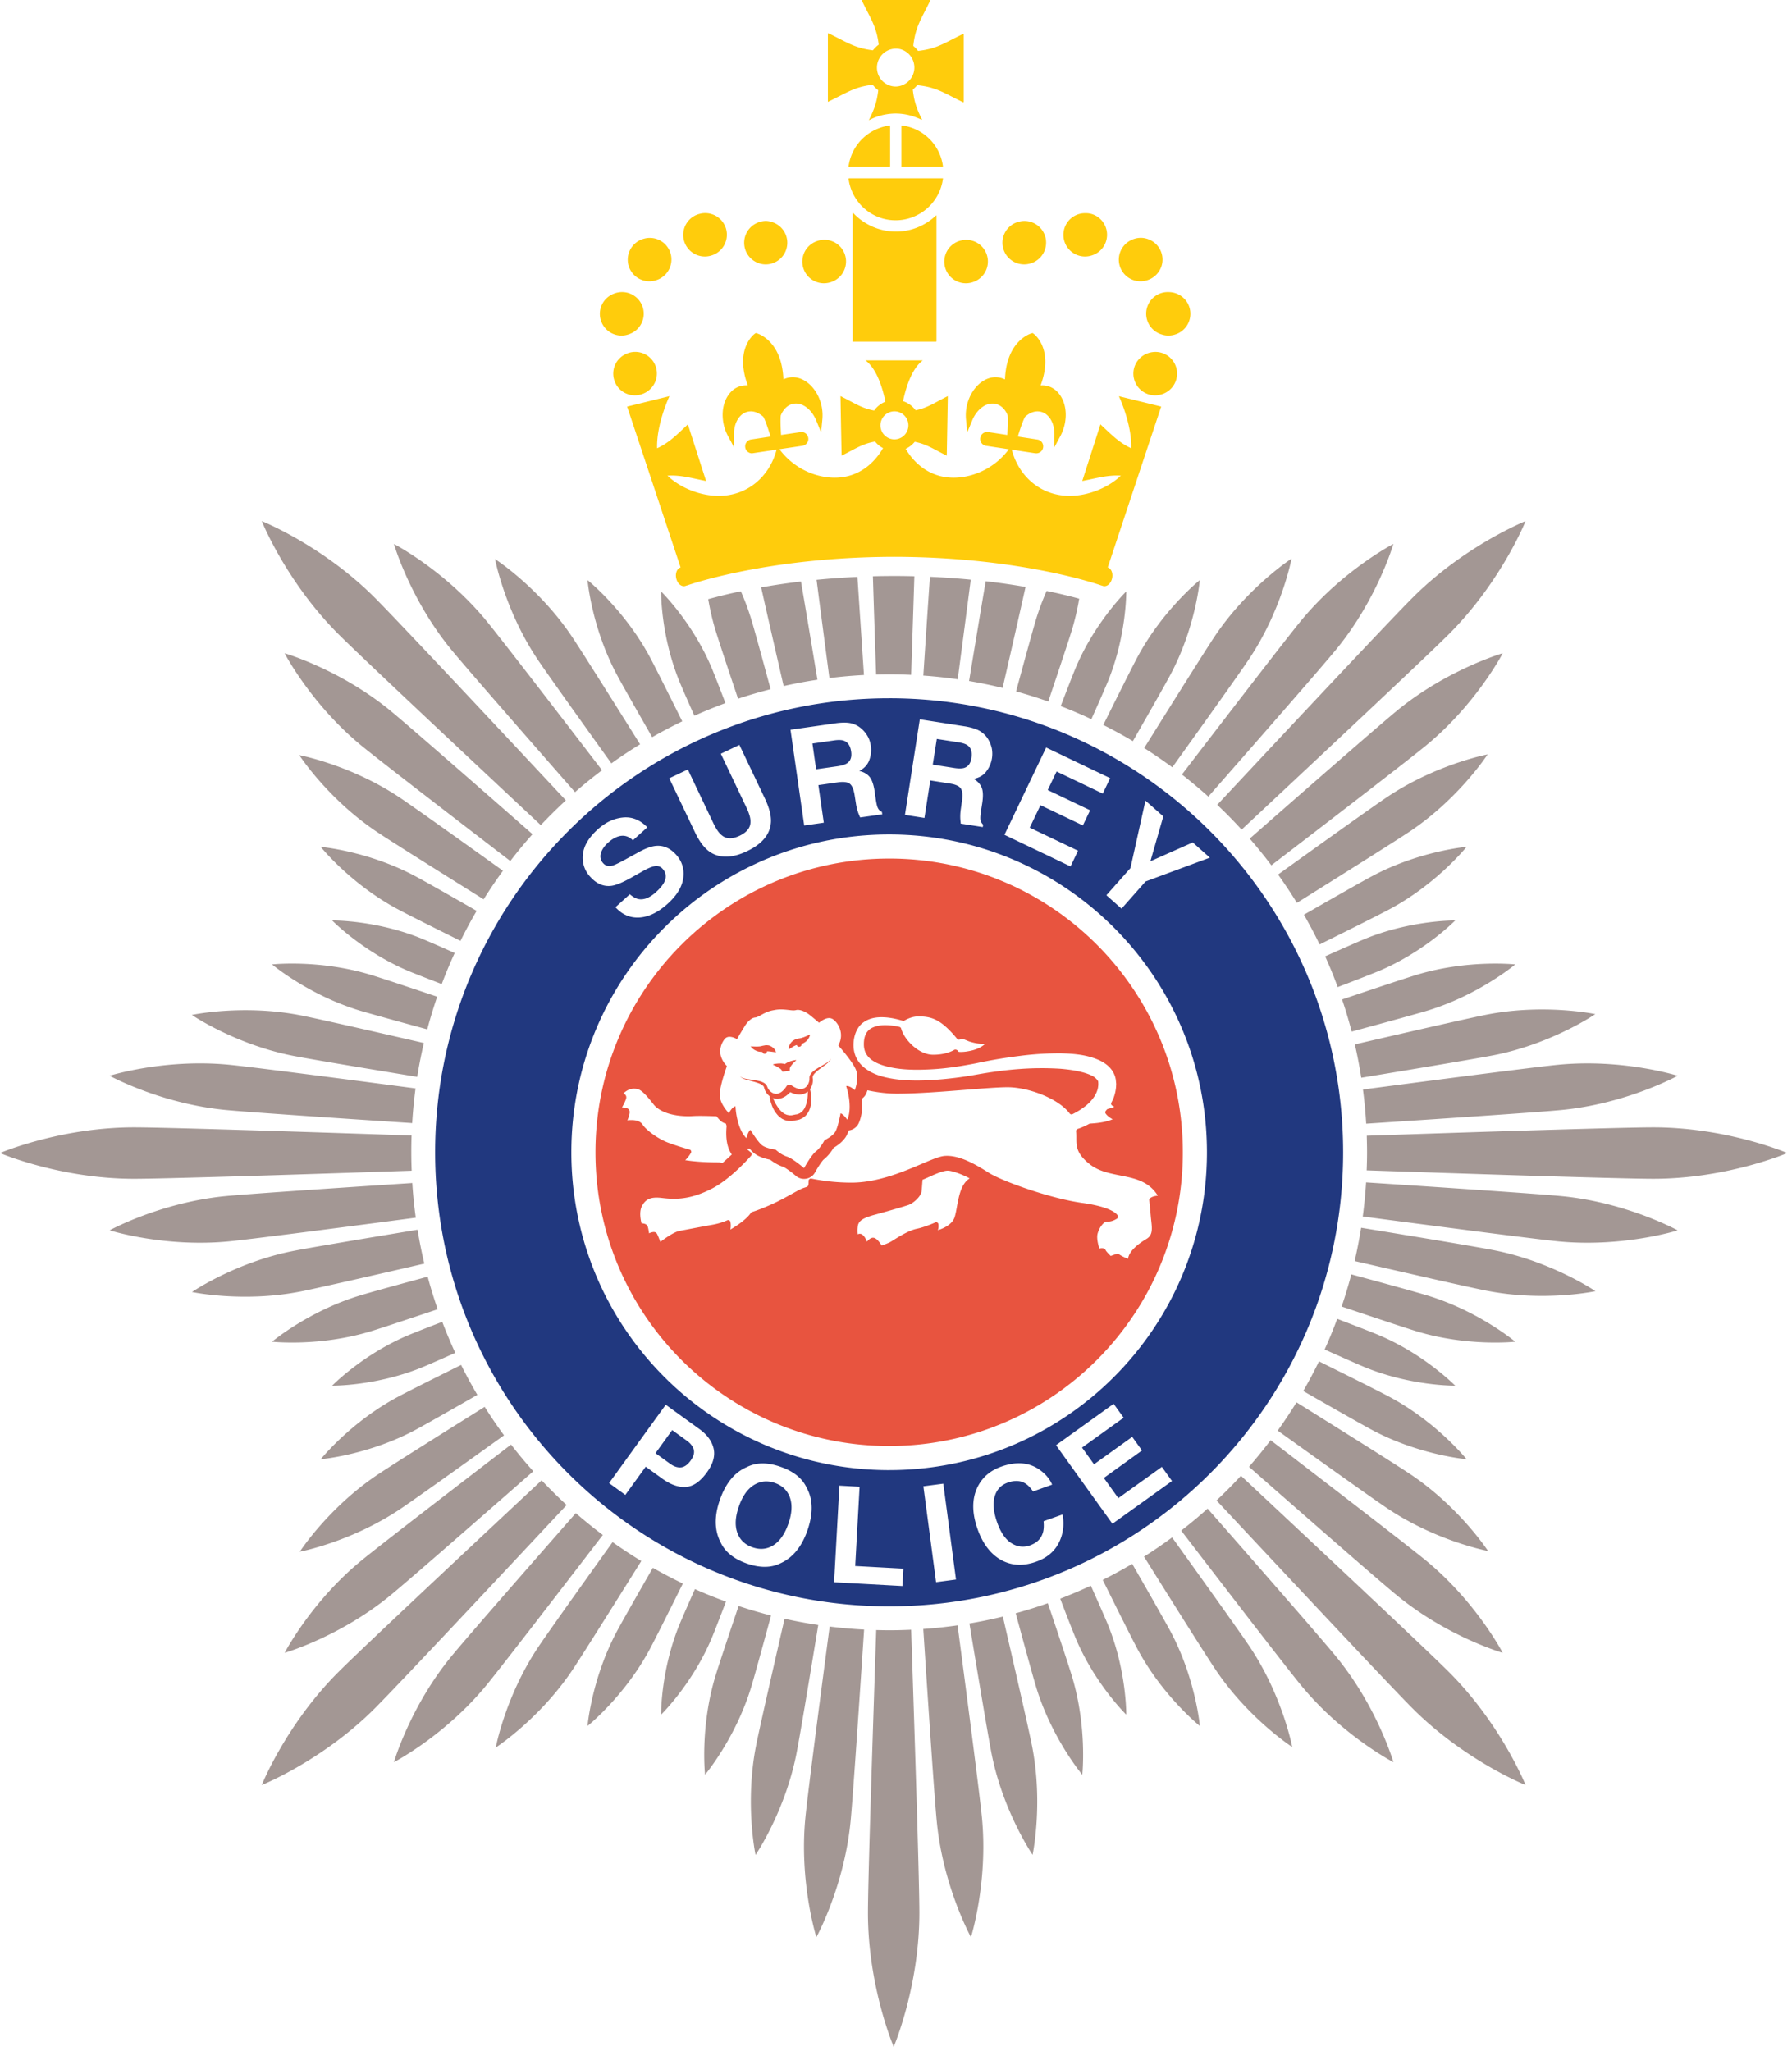
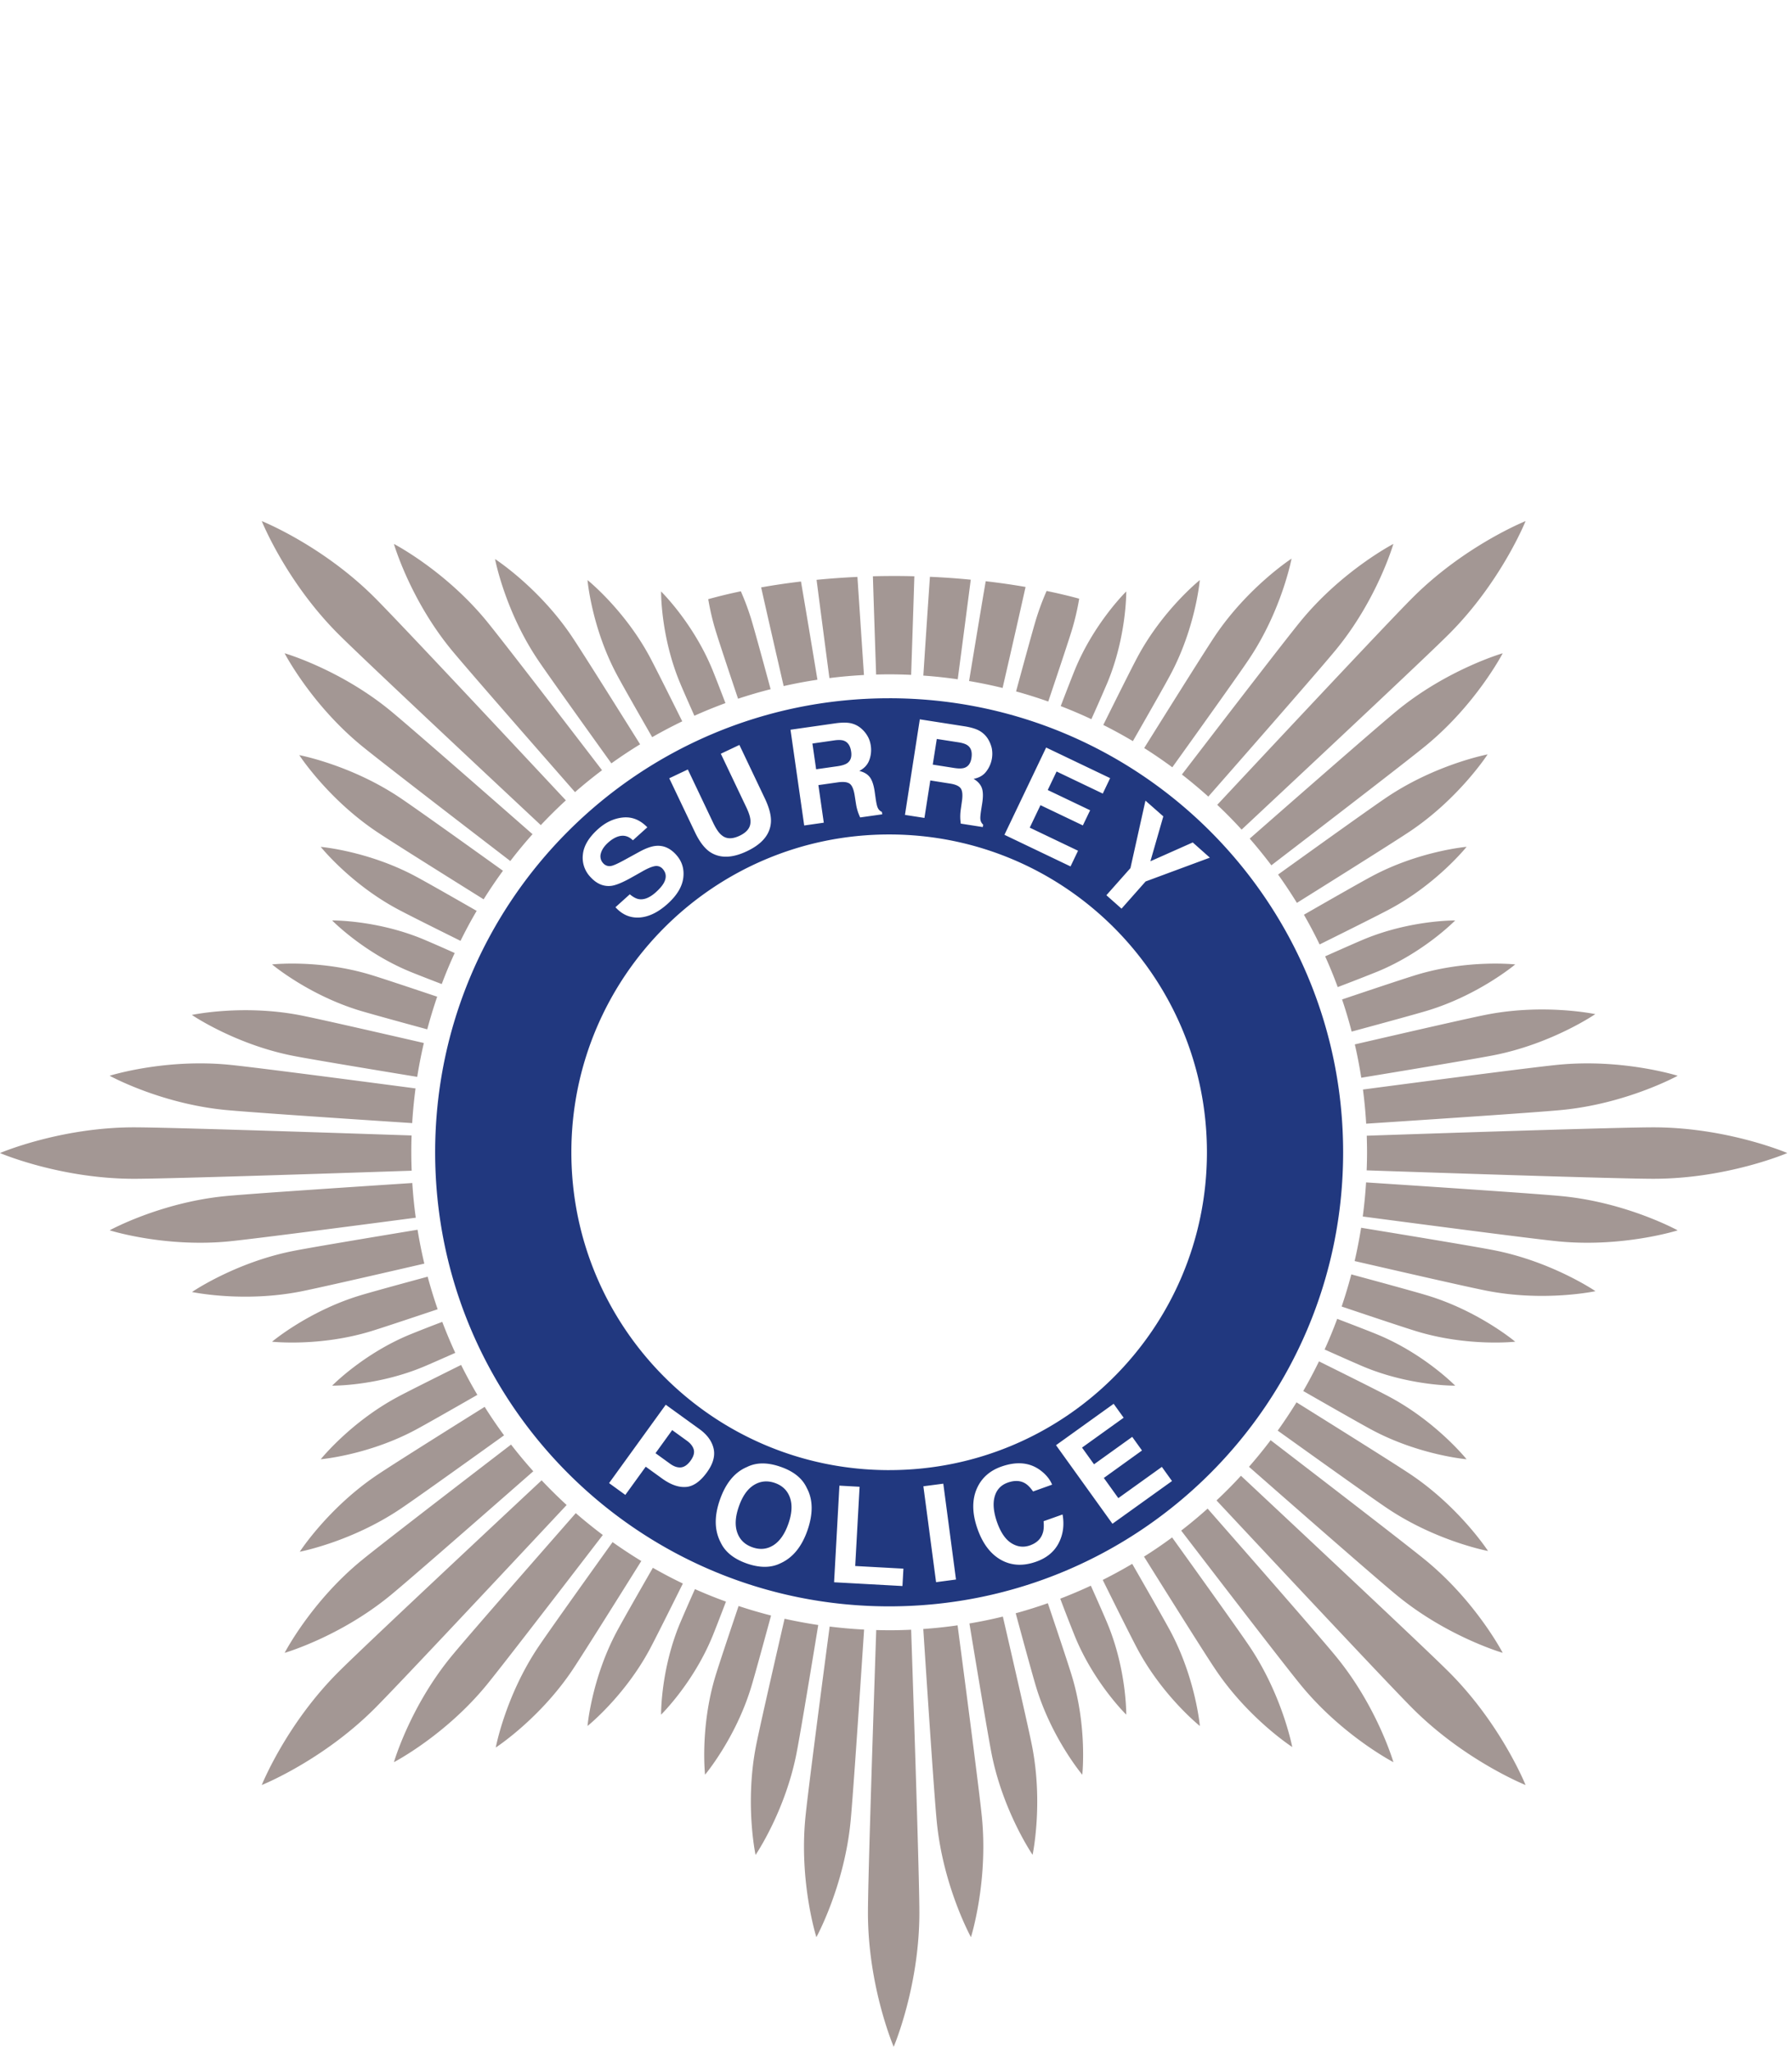
<svg xmlns="http://www.w3.org/2000/svg" width="291" height="333" viewBox="0 0 145.5 166.5">
  <path d="M33.426 95.043a37.972 37.972 0 0 1-.008-2.86c-10.887-.367-20.29-.66-22.535-.66C4.875 91.523 0 93.61 0 93.61s4.875 2.09 10.883 2.09c2.25 0 11.652-.289 22.543-.656m16.312 30.152c-3.035 4.239-5.336 7.477-6.027 8.508-2.68 3.996-3.457 8.168-3.457 8.168s3.558-2.312 6.234-6.309c.692-1.035 2.813-4.406 5.582-8.832a38.703 38.703 0 0 1-2.332-1.535M33.468 91.18c.055-.95.15-1.887.27-2.817-7.468-.984-13.465-1.758-15.11-1.918-5.273-.52-9.726.89-9.726.89s4.094 2.255 9.368 2.774c1.644.16 7.675.578 15.199 1.07m10.508 29c-8.004 7.481-14.91 13.97-16.504 15.567-4.25 4.246-6.22 9.172-6.22 9.172s4.923-1.969 9.173-6.219c1.597-1.597 8.094-8.508 15.582-16.515a40.952 40.952 0 0 1-2.031-2.004m-9.524-17.594a39.801 39.801 0 0 1-.55-2.75c-5.051.836-8.891 1.484-10.094 1.723-4.72.933-8.22 3.332-8.22 3.332s4.153.886 8.872-.051c1.203-.239 5.004-1.102 9.992-2.254m12.297 20.258c-5.023 5.726-9.047 10.343-10.105 11.633-3.36 4.093-4.66 8.585-4.66 8.585s4.148-2.156 7.511-6.25c1.055-1.289 4.805-6.144 9.45-12.195a39.933 39.933 0 0 1-2.196-1.773M33.875 87.426c.148-.926.328-1.844.54-2.75-4.978-1.145-8.767-2.004-9.97-2.239-4.718-.93-8.867-.039-8.867-.039s3.504 2.391 8.223 3.32c1.203.235 5.035.88 10.074 1.708m-15.246 13.351c1.648-.164 7.648-.933 15.129-1.918a37.147 37.147 0 0 1-.281-2.816c-7.528.492-13.563.906-15.207 1.066-5.274.524-9.368 2.774-9.368 2.774s4.453 1.414 9.727.894m41.297-44.05c.87-.29 1.75-.547 2.644-.774-.765-2.832-1.336-4.894-1.574-5.684a20.732 20.732 0 0 0-.844-2.265 41.31 41.31 0 0 0-2.648.64c.137.801.324 1.649.586 2.508.238.785.906 2.809 1.836 5.575M43.91 66.988a39.532 39.532 0 0 1 2.035-2.011c-7.46-7.981-13.925-14.864-15.52-16.458-4.25-4.25-9.171-6.214-9.171-6.214s1.969 4.922 6.219 9.172c1.59 1.59 8.464 8.054 16.437 15.511m22.461-11.804c-.543-3.282-1.008-6.063-1.336-7.973-1.187.14-2.27.305-3.234.476.422 1.887 1.062 4.692 1.828 8.012a37.3 37.3 0 0 1 2.742-.515m3.777-.383-.53-7.965a65.46 65.46 0 0 0-3.317.238c.3 2.32.656 5.04 1.043 7.977.922-.117 1.86-.2 2.804-.25m-23.46 9.508c.71-.618 1.44-1.211 2.195-1.778-4.613-6.02-8.336-10.84-9.387-12.125-3.363-4.094-7.512-6.246-7.512-6.246s1.301 4.488 4.66 8.586c1.055 1.281 5.051 5.867 10.043 11.563m2.954-2.336a38.874 38.874 0 0 1 2.332-1.547c-2.743-4.38-4.844-7.711-5.532-8.739-2.68-3.996-6.246-6.3-6.246-6.3s.79 4.172 3.465 8.164c.692 1.027 2.969 4.226 5.98 8.422m3.313-2.125c.797-.457 1.61-.883 2.442-1.286-1.29-2.597-2.243-4.488-2.625-5.207-2.06-3.851-5.067-6.261-5.067-6.261s.328 3.84 2.387 7.691c.383.719 1.426 2.555 2.863 5.063m3.426-1.739a38.323 38.323 0 0 1 2.523-1.027c-.511-1.336-.89-2.305-1.082-2.77-1.566-3.777-4.144-6.293-4.144-6.293s-.043 3.602 1.52 7.38c.19.464.605 1.41 1.183 2.71m28.7 72.047c-.856.301-1.727.574-2.61.817.808 2.984 1.41 5.164 1.656 5.98 1.266 4.18 3.75 7.129 3.75 7.129s.422-3.832-.844-8.012c-.246-.816-.96-2.972-1.953-5.914m6.852-3.195a39.37 39.37 0 0 1-2.395 1.305c1.387 2.8 2.414 4.843 2.817 5.601 2.058 3.852 5.07 6.258 5.07 6.258s-.336-3.84-2.39-7.691c-.407-.758-1.54-2.754-3.102-5.473m-3.36 1.773c-.816.38-1.644.73-2.484 1.055a139.215 139.215 0 0 0 1.215 3.117c1.562 3.778 4.144 6.297 4.144 6.297s.043-3.605-1.52-7.379c-.21-.512-.687-1.597-1.355-3.09m6.598-3.918c-.738.547-1.5 1.067-2.281 1.559 2.87 4.59 5.086 8.102 5.797 9.156 2.675 3.996 6.238 6.301 6.238 6.301s-.785-4.168-3.465-8.164c-.71-1.059-3.125-4.445-6.289-8.852m15.75-28.824a40.284 40.284 0 0 1-.27 2.77c7.809 1.03 14.145 1.847 15.844 2.015 5.27.52 9.727-.89 9.727-.89s-4.098-2.254-9.367-2.774c-1.7-.168-8.075-.605-15.934-1.12m-.402 3.683c-.149.91-.32 1.812-.528 2.703 5.328 1.226 9.426 2.156 10.688 2.402 4.719.934 8.867.043 8.867.043s-3.504-2.39-8.223-3.32c-1.261-.25-5.406-.945-10.804-1.828m-12.465 22.8a37.61 37.61 0 0 1-2.145 1.786c4.766 6.215 8.645 11.238 9.723 12.55 3.36 4.098 7.508 6.25 7.508 6.25s-1.305-4.492-4.664-8.585c-1.078-1.317-5.25-6.106-10.422-12m-20.301 9.476a38.65 38.65 0 0 1-2.785.297c.504 7.73.93 13.977 1.097 15.652.516 5.27 2.774 9.367 2.774 9.367s1.406-4.457.89-9.726c-.164-1.68-.964-7.899-1.976-15.59m-15.145-.797a38.716 38.716 0 0 1-2.636-.773c-.953 2.824-1.637 4.89-1.88 5.687-1.265 4.18-.843 8.008-.843 8.008s2.48-2.945 3.75-7.125c.242-.797.824-2.91 1.61-5.797m-3.66-1.129a37.264 37.264 0 0 1-2.52-1.015 152.494 152.494 0 0 0-1.23 2.812c-1.563 3.774-1.52 7.38-1.52 7.38s2.578-2.517 4.144-6.294c.2-.48.59-1.488 1.125-2.883m4.758 1.39c-1.183 5.142-2.074 9.079-2.316 10.306-.926 4.718-.04 8.87-.04 8.87s2.391-3.503 3.32-8.222c.243-1.23.915-5.223 1.77-10.445a39.668 39.668 0 0 1-2.734-.508m17.723-.176c-.895.219-1.801.406-2.715.559.871 5.281 1.555 9.32 1.797 10.562.933 4.719 3.332 8.219 3.332 8.219s.883-4.152-.051-8.871c-.246-1.242-1.156-5.246-2.363-10.469m-28.418-3.96c-1.465 2.554-2.528 4.425-2.918 5.155-2.059 3.852-2.387 7.688-2.387 7.688s3.008-2.406 5.067-6.258c.39-.73 1.359-2.66 2.675-5.308a37.92 37.92 0 0 1-2.437-1.278m19.187 5.07c-.351 0-.699-.007-1.05-.015-.372 11.062-.672 20.676-.672 22.953 0 6.008 2.09 10.879 2.09 10.879s2.085-4.871 2.085-10.879c0-2.281-.296-11.906-.668-22.98-.593.027-1.187.043-1.785.043m-4.832-.301c-1.011 7.644-1.804 13.82-1.968 15.492-.52 5.27.89 9.726.89 9.726s2.254-4.093 2.774-9.367c.164-1.672.593-7.894 1.101-15.605a38.748 38.748 0 0 1-2.797-.246m33.395-12.242c-.637.695-1.301 1.363-1.985 2.003 7.633 8.165 14.301 15.266 15.922 16.887 4.25 4.25 9.172 6.219 9.172 6.219s-1.969-4.922-6.219-9.172c-1.62-1.621-8.726-8.3-16.89-15.937m15.144-14.633c-.832-.254-3.097-.88-6.183-1.715a41.09 41.09 0 0 1-.785 2.61c3.027 1.019 5.253 1.757 6.086 2.011 4.18 1.27 8.007.844 8.007.844s-2.945-2.48-7.125-3.75m18.336-9.477c6.008.004 10.883-2.09 10.883-2.09s-4.875-2.086-10.883-2.086c-2.297 0-12.07.301-23.265.68.011.445.023.895.023 1.344 0 .492-.012.98-.031 1.469 11.2.378 20.972.683 23.273.683m-12.226 38.488s-2.153-4.148-6.25-7.511c-1.317-1.078-6.36-4.973-12.594-9.754a38.889 38.889 0 0 1-1.758 2.16c5.902 5.18 10.7 9.363 12.016 10.441 4.094 3.364 8.586 4.664 8.586 4.664m-20.543-66.105a40.557 40.557 0 0 1 1.758 2.168c6.207-4.758 11.222-8.629 12.535-9.707 4.097-3.36 6.25-7.508 6.25-7.508s-4.489 1.3-8.586 4.66c-1.309 1.078-6.082 5.235-11.957 10.387m-.657-.73c8.145-7.614 15.22-14.258 16.836-15.875 4.25-4.25 6.22-9.172 6.22-9.172s-4.923 1.968-9.173 6.218c-1.617 1.614-8.258 8.68-15.863 16.817a37.005 37.005 0 0 1 1.98 2.012m9.192 17.437c.207.89.379 1.797.523 2.707 5.387-.887 9.528-1.586 10.782-1.832 4.718-.934 8.218-3.332 8.218-3.332s-4.148-.883-8.863.05c-1.258.247-5.344 1.177-10.66 2.407m16.484 1.656c-1.695.168-8.023.98-15.824 2.008.121.914.207 1.84.262 2.774 7.86-.516 14.226-.95 15.926-1.118 5.273-.52 9.367-2.773 9.367-2.773s-4.457-1.41-9.73-.89m-28.38-21.774c5.145-5.863 9.29-10.617 10.364-11.926 3.363-4.094 4.66-8.586 4.66-8.586s-4.145 2.152-7.508 6.246c-1.074 1.309-4.922 6.297-9.66 12.473a41.015 41.015 0 0 1 2.144 1.793m24.918 13.625s-3.828-.422-8.007.844c-.829.253-3.04.984-6.051 2 .289.855.55 1.726.777 2.609 3.074-.832 5.324-1.453 6.156-1.703 4.18-1.27 7.125-3.75 7.125-3.75m-15.433-.656c.37.816.71 1.648 1.02 2.496a172.78 172.78 0 0 0 3.245-1.266c3.778-1.562 6.293-4.144 6.293-4.144s-3.605-.043-7.379 1.519c-.52.215-1.636.707-3.18 1.395m13.192-16.395s-4.172.79-8.164 3.465c-1.059.71-4.445 3.125-8.848 6.289a39.784 39.784 0 0 1 1.528 2.3c4.601-2.878 8.12-5.097 9.183-5.808 3.993-2.68 6.301-6.246 6.301-6.246m-7.969 12.574c3.856-2.058 6.262-5.07 6.262-5.07s-3.84.332-7.691 2.39c-.762.407-2.778 1.551-5.516 3.122.453.789.879 1.593 1.274 2.414 2.835-1.407 4.91-2.45 5.671-2.856m8.004 52.098s-2.312-3.559-6.308-6.234c-1.067-.715-4.614-2.946-9.242-5.836-.485.78-.993 1.55-1.528 2.296 4.434 3.176 7.848 5.606 8.91 6.317 3.996 2.676 8.168 3.457 8.168 3.457m-8.96-17.566c-.524-.22-1.684-.668-3.286-1.282a38.638 38.638 0 0 1-1.023 2.489c1.562.699 2.695 1.199 3.219 1.418 3.777 1.562 7.382 1.519 7.382 1.519s-2.52-2.582-6.293-4.144m.957 5.05c-.765-.41-2.859-1.46-5.722-2.879a39.309 39.309 0 0 1-1.278 2.407c2.77 1.586 4.805 2.742 5.57 3.152 3.852 2.059 7.692 2.387 7.692 2.387s-2.41-3.008-6.262-5.067M24.34 125.977s4.168-.79 8.16-3.47c1.027-.687 4.23-2.968 8.426-5.98a38.834 38.834 0 0 1-1.574-2.312c-4.372 2.734-7.692 4.832-8.715 5.52-3.992 2.679-6.297 6.242-6.297 6.242m2.629-13.481s3.605.043 7.379-1.52c.453-.187 1.367-.59 2.617-1.144a40.666 40.666 0 0 1-1.055-2.516 115.4 115.4 0 0 0-2.648 1.036c-3.778 1.562-6.293 4.144-6.293 4.144m5.336-38.676c.707.38 2.55 1.305 5.086 2.563.41-.828.843-1.64 1.312-2.434-2.46-1.41-4.258-2.43-4.969-2.808-3.851-2.059-7.691-2.387-7.691-2.387s2.41 3.008 6.262 5.066m.957 5.051c.449.184 1.355.54 2.605 1.02a37.59 37.59 0 0 1 1.051-2.52 117.812 117.812 0 0 0-2.57-1.125c-3.774-1.566-7.38-1.52-7.38-1.52s2.516 2.579 6.294 4.145m.476 37.211c.715-.383 2.532-1.414 5.02-2.84a39.327 39.327 0 0 1-1.32-2.43c-2.56 1.274-4.422 2.207-5.133 2.59-3.852 2.059-6.262 5.067-6.262 5.067s3.84-.328 7.695-2.387m-11.648-7.156s3.832.426 8.012-.844c.77-.234 2.738-.887 5.433-1.79-.3-.87-.57-1.75-.812-2.644-2.739.743-4.735 1.293-5.504 1.528-4.18 1.27-7.13 3.75-7.13 3.75m1.02-55.89s2.153 4.148 6.246 7.507c1.282 1.05 6.082 4.758 12.079 9.36a37.08 37.08 0 0 1 1.804-2.18c-5.687-4.985-10.265-8.977-11.543-10.028-4.097-3.36-8.586-4.66-8.586-4.66m6.11 29.012c.77.23 2.75.781 5.472 1.52.239-.895.508-1.778.805-2.65-2.676-.898-4.629-1.546-5.394-1.776-4.18-1.27-8.012-.844-8.012-.844s2.95 2.48 7.129 3.75m48.543-26.899c.394-2.98.754-5.738 1.058-8.086a61.352 61.352 0 0 0-3.316-.234c-.16 2.336-.344 5.07-.535 8.02.941.066 1.87.168 2.793.3M24.3 61.305s2.308 3.558 6.308 6.234c1.02.684 4.317 2.758 8.66 5.473a38.96 38.96 0 0 1 1.57-2.32c-4.167-2.989-7.35-5.25-8.37-5.934-3.996-2.672-8.168-3.453-8.168-3.453m61.824-3.98c.844.327 1.676.679 2.488 1.062a152.23 152.23 0 0 0 1.313-2.989c1.562-3.777 1.52-7.379 1.52-7.379l-.028.024c-.02.023-.04.043-.059.062-.457.47-2.66 2.836-4.058 6.207-.203.497-.617 1.551-1.176 3.012m5.86 2.844c1.53-2.672 2.644-4.633 3.042-5.383 2.063-3.851 2.391-7.691 2.391-7.691s-3.008 2.41-5.066 6.261c-.399.747-1.407 2.754-2.77 5.5.816.41 1.617.848 2.402 1.313m-6.87-3.215c.972-2.883 1.671-4.996 1.917-5.8a20.48 20.48 0 0 0 .594-2.548 42.262 42.262 0 0 0-2.645-.628 20.93 20.93 0 0 0-.855 2.292c-.242.805-.832 2.942-1.625 5.864.883.242 1.758.52 2.613.82m-41.812 62.492c-.625-.699-1.23-1.422-1.805-2.168-6.023 4.621-10.851 8.348-12.137 9.403-4.097 3.355-6.246 7.507-6.246 7.507s4.485-1.3 8.582-4.664c1.285-1.054 5.89-5.066 11.606-10.078m28.894-64.699c.598 0 1.192.016 1.785.043.094-2.793.184-5.496.262-8.004a54.246 54.246 0 0 0-1.613-.023c-.598 0-1.184.008-1.754.023.078 2.504.168 5.195.262 7.977.351-.008.703-.016 1.058-.016m9.211 1.106c.785-3.403 1.438-6.278 1.864-8.2a57.242 57.242 0 0 0-3.235-.465c-.332 1.934-.8 4.766-1.351 8.102.921.156 1.828.344 2.722.563m13.781 6.44c3.133-4.366 5.52-7.722 6.223-8.776 2.676-3.993 3.457-8.164 3.457-8.164s-3.558 2.312-6.234 6.304c-.703 1.055-2.89 4.528-5.73 9.074a39.939 39.939 0 0 1 2.284 1.563" fill="#a39794" />
  <path d="m93.016 71.562-1.954 2.207-1.23-1.09 1.953-2.202L93.004 65l1.45 1.277-1.048 3.645 3.438-1.528 1.39 1.235zm-20.82 47.79c-14.255 0-25.805-11.551-25.805-25.801 0-14.254 11.55-25.805 25.804-25.805 14.25 0 25.801 11.55 25.801 25.805 0 14.25-11.55 25.8-25.8 25.8m18.128 4.356-4.582-6.379 4.68-3.36.812 1.13-3.379 2.425.973 1.356 3.102-2.227.793 1.106-3.098 2.23 1.176 1.637 3.535-2.535.824 1.148zm-4.367 1.574c-.363.7-.973 1.203-1.824 1.504-1.055.375-2 .328-2.848-.14-.848-.473-1.484-1.305-1.91-2.5-.457-1.29-.469-2.407-.035-3.352.379-.82 1.031-1.395 1.95-1.723 1.233-.437 2.276-.351 3.136.262.48.348.812.746 1 1.2l-1.547.554c-.223-.324-.445-.547-.664-.672-.387-.223-.856-.238-1.395-.047-.554.2-.906.578-1.062 1.145-.156.566-.086 1.265.207 2.097.297.828.687 1.39 1.172 1.684.48.297.98.351 1.496.168.531-.192.87-.512 1.023-.969.09-.242.114-.574.078-.992l1.54-.547c.152.852.046 1.629-.317 2.328m-9.953 3.168-1.031-7.785 1.617-.211 1.031 7.781zm-2.73.313-5.551-.305.433-7.844 1.637.09-.355 6.434 3.914.214zm-7.715-4.516c-.465 1.332-1.192 2.219-2.188 2.668-.762.379-1.672.387-2.73.02-1.063-.372-1.77-.946-2.13-1.715-.507-.973-.527-2.121-.062-3.453.473-1.36 1.207-2.247 2.196-2.665.761-.382 1.671-.39 2.73-.019 1.063.367 1.773.941 2.129 1.715.512.941.527 2.09.055 3.449m-8.16-4.715c-.544.75-1.114 1.149-1.711 1.188-.598.043-1.243-.188-1.934-.688l-1.324-.957-1.657 2.29-1.32-.958 4.602-6.363 2.734 1.976c.629.454 1.012.98 1.152 1.582.137.598-.043 1.243-.543 1.93M47.328 69.36c.074-.695.48-1.375 1.227-2.047.625-.562 1.304-.875 2.035-.945.734-.07 1.39.2 1.969.797l-1.172 1.055c-.336-.332-.719-.442-1.145-.325-.281.079-.57.247-.86.508-.323.29-.519.586-.597.883a.814.814 0 0 0 .188.793.678.678 0 0 0 .703.211c.183-.043.515-.195.996-.457l1.242-.68c.543-.297 1.008-.46 1.39-.484.594-.04 1.126.203 1.594.723.48.53.672 1.16.579 1.886-.094.719-.52 1.422-1.27 2.098-.77.695-1.531 1.062-2.285 1.113-.75.047-1.402-.23-1.95-.836l1.165-1.05c.277.234.535.367.761.398.418.059.875-.133 1.364-.574.293-.266.504-.512.633-.739.238-.433.207-.82-.09-1.148a.674.674 0 0 0-.657-.219c-.265.051-.617.203-1.058.461l-.758.426c-.742.422-1.305.656-1.68.707-.64.082-1.214-.16-1.73-.734a2.253 2.253 0 0 1-.594-1.82m8.52-6.891 2.07 4.355c.234.485.46.813.684.985.367.312.851.324 1.453.039.597-.286.89-.668.879-1.149.011-.281-.102-.664-.332-1.148l-2.075-4.36 1.508-.714 2.074 4.359c.356.754.52 1.394.485 1.926-.067.976-.715 1.758-1.942 2.34-1.226.585-2.242.597-3.05.035-.43-.309-.829-.84-1.184-1.594l-2.078-4.36zm12.054-3.758c.532-.067.95-.059 1.254.023.305.082.574.227.805.438.195.172.355.37.484.597.133.223.22.493.262.797a2.36 2.36 0 0 1-.121 1.13c-.137.382-.406.679-.816.89.382.094.664.262.851.504.188.246.32.64.399 1.183l.074.524c.05.355.101.59.148.715.07.195.192.328.363.402l.028.195-1.793.254a4.953 4.953 0 0 1-.164-.398 4.134 4.134 0 0 1-.168-.664l-.113-.72c-.079-.495-.211-.812-.399-.952-.187-.14-.508-.18-.96-.117l-1.587.226.438 3.051-1.59.227-1.113-7.774zm6.782-.313 3.714.579c.528.093.926.222 1.192.39.27.168.484.383.644.652.133.223.23.461.29.715a2.35 2.35 0 0 1-.434 1.883c-.242.328-.59.531-1.04.613.337.2.555.442.665.73.11.29.12.708.035 1.25l-.082.52c-.055.356-.078.598-.07.727a.67.67 0 0 0 .23.492l-.031.195-1.79-.28c-.019-.18-.034-.325-.038-.434-.008-.223.004-.45.035-.68l.102-.723c.07-.492.035-.836-.102-1.027-.137-.191-.434-.324-.887-.39l-1.582-.25-.476 3.042-1.582-.246zm10.257 2.29 5.196 2.484-.598 1.254-3.75-1.793-.719 1.504 3.442 1.644-.59 1.23-3.441-1.644-.872 1.824 3.922 1.875-.61 1.274-5.366-2.567zm-12.746-4c-20.359 0-36.863 16.503-36.863 36.863 0 20.355 16.504 36.86 36.863 36.86 20.36 0 36.86-16.505 36.86-36.86 0-20.36-16.5-36.864-36.86-36.864M55.777 116.97l-1.199-.867-1.355 1.875 1.199.867c.305.218.594.312.871.285.281-.031.539-.215.777-.543.239-.332.328-.629.262-.89-.066-.262-.254-.509-.555-.727m7.141 3.425c-.613-.214-1.184-.156-1.707.168-.524.325-.93.907-1.219 1.739-.293.836-.336 1.543-.129 2.125.207.582.617.976 1.235 1.191.613.215 1.18.16 1.699-.168.515-.328.922-.91 1.215-1.746.289-.828.332-1.535.129-2.117-.204-.578-.61-.977-1.223-1.192m15.363-58.05c.328-.102.528-.367.594-.805.074-.469-.023-.809-.297-1.016-.152-.117-.394-.199-.726-.254l-1.79-.277-.328 2.082 1.746.274c.348.054.614.05.801-.004m-10.27-.14c.348-.052.602-.13.766-.24.285-.19.395-.507.332-.94-.066-.473-.261-.766-.582-.887-.18-.067-.437-.078-.77-.032l-1.792.258.3 2.09zm0 0" fill="#21387f" />
-   <path d="M93.086 100.582c-.664.398-1.414.98-1.496 1.613-.492-.18-.742-.37-.742-.375a.185.185 0 0 0-.176-.027l-.488.172c-.184-.176-.372-.383-.403-.453-.07-.18-.316-.211-.515-.141-.11-.328-.246-.887-.141-1.242.16-.547.52-.953.75-.953.414.039.805-.235.82-.243a.19.19 0 0 0 .067-.222c-.047-.113-.41-.707-2.907-1.055-2.582-.36-6.496-1.762-7.585-2.453-1.114-.71-2.418-1.45-3.57-1.36-.403.028-1.044.298-1.848.641-1.516.645-3.59 1.528-5.727 1.528-1.078 0-2.172-.11-3.25-.329a.197.197 0 0 0-.152.04.193.193 0 0 0-.067.14c0 .45-.035.461-.308.547l-.094.031c-.215.07-.555.258-.98.496-.446.246-.997.551-1.555.805-1.055.477-1.649.652-1.653.652a.198.198 0 0 0-.101.075c-.348.52-1.149 1.05-1.664 1.355.074-.344.004-.617 0-.637a.189.189 0 0 0-.102-.117.17.17 0 0 0-.156.004c-.008 0-.48.235-1.242.367-.606.106-1.469.27-2.098.391l-.527.098c-.457.086-1.2.617-1.559.894-.086-.226-.207-.547-.281-.668-.027-.05-.105-.136-.262-.136a.914.914 0 0 0-.375.109c-.027-.203-.07-.461-.117-.574-.047-.114-.184-.235-.492-.235-.074-.28-.207-.945.027-1.398.32-.606.758-.766 1.602-.672.328.04.648.07 1.011.07.98 0 1.934-.25 3.008-.789 1.293-.644 2.594-1.972 3.25-2.707.035-.039.051-.09.047-.14a.186.186 0 0 0-.07-.13 8.12 8.12 0 0 1-.336-.277 1.1 1.1 0 0 0 .227-.03c.152.179.296.32.425.413.367.274.88.418 1.254.492.254.196.633.446 1.055.575.113.035.598.363 1.027.734.23.2.543.289.852.23.3-.054.562-.242.71-.515.274-.5.61-.973.7-1.043.351-.274.633-.66.809-.953.316-.184.722-.48.976-.867.086-.133.168-.313.25-.54.36-.043.676-.277.82-.609.235-.547.32-1.21.25-1.969.164-.113.293-.273.368-.46.011-.028.043-.106.078-.22.843.184 1.652.274 2.398.274 1.637 0 3.703-.164 5.524-.309 1.445-.113 2.687-.214 3.464-.214 1.622 0 4.086.875 5.036 2.132a.183.183 0 0 0 .23.055l.195-.101c.215-.114.543-.309.903-.594.449-.375.75-.774.894-1.184a1.41 1.41 0 0 0 .09-.394.621.621 0 0 0 .012-.121v-.09l-.008-.14a.17.17 0 0 0-.051-.114 1.122 1.122 0 0 0-.441-.375c-.696-.36-1.79-.508-2.586-.574a24.048 24.048 0 0 0-3.22.015c-1.077.074-2.21.219-3.46.438a31.05 31.05 0 0 1-3.668.457c-.504.031-.922.043-1.316.043-.907 0-1.704-.074-2.434-.235-.477-.105-1.18-.304-1.797-.789-.289-.23-.52-.511-.668-.82a2.416 2.416 0 0 1-.23-1.02c-.004-.593.191-1.382.754-1.816.414-.312.902-.457 1.535-.457.082 0 .164.004.238.008.57.031 1.086.168 1.473.281a.172.172 0 0 0 .144-.02c.262-.152.672-.335 1.137-.335 1.105 0 1.86.273 3.14 1.824.044.05.114.078.18.063.047-.012.086-.032.121-.047.036-.016.07-.036.098-.036.117.043.215.086.309.122.129.054.246.105.382.144.438.129.833.18 1.18.149-.183.199-.586.445-1.172.57-.238.05-.5.098-.8.098h-.094c-.063-.008-.094-.02-.102-.02a.27.27 0 0 0-.11-.129c-.026-.015-.05-.023-.07-.031a.2.2 0 0 0-.163.012c-.313.18-.868.394-1.711.394-1.223 0-2.375-1.281-2.598-2.129a.188.188 0 0 0-.137-.133 5.19 5.19 0 0 0-1.156-.14h-.063c-.546.008-1.011.156-1.273.402-.281.262-.41.66-.398 1.215.015.484.207.867.593 1.172.34.266.828.469 1.453.61.942.214 2.024.269 3.5.183 1.051-.059 2.18-.215 3.559-.485a40.207 40.207 0 0 1 3.523-.597 24.72 24.72 0 0 1 3.372-.215c1.023.031 2.109.098 3.164.586.683.336 1.093.793 1.254 1.379l.035.16.035.36-.008.152c0 .062-.004.12-.012.183-.027.239-.082.48-.164.72-.05.144-.117.288-.21.464a.182.182 0 0 0 .066.238c.058.04.12.074.175.106-.148.062-.32.12-.52.168a.185.185 0 0 0-.097.062l-.074.094a.182.182 0 0 0-.012.222c.145.207.371.36.567.461-.422.188-1.043.309-1.825.352a.18.18 0 0 0-.078.02c-.258.14-.48.238-.625.296-.129.055-.23.086-.308.114a.183.183 0 0 0-.13.191c.02.191.02.371.02.54 0 .683 0 1.276 1.09 2.14.703.558 1.59.734 2.45.906 1.202.238 2.343.465 3.077 1.648-.19.008-.437.051-.628.2a.177.177 0 0 0-.07.16c0 .004.07.703.136 1.437l.027.246c.082.715.106 1.168-.39 1.465M77.699 97.95c-.055.313-.11.606-.184.852-.18.59-.878.918-1.367 1.074.094-.262.043-.488.043-.504a.187.187 0 0 0-.097-.125.191.191 0 0 0-.16 0c-.009.004-.829.375-1.497.512-.629.125-1.453.64-1.894.918l-.192.117c-.226.137-.574.258-.765.324-.149-.242-.403-.593-.653-.629l-.046-.004c-.188 0-.36.157-.493.313-.113-.266-.28-.559-.488-.617a.324.324 0 0 0-.266.031 2.594 2.594 0 0 1 .012-.695c.078-.418.434-.645 1.406-.907.926-.25 2.25-.632 2.668-.773.45-.148 1.055-.711 1.102-1.133.015-.12.043-.5.074-.922.195-.082.379-.16.5-.218.309-.141 1.133-.524 1.547-.524.352 0 1.207.309 1.781.629-.687.426-.867 1.406-1.031 2.281m-26.758-6.996c.102-.242.207-.55.184-.726-.031-.215-.242-.32-.621-.32.129-.235.293-.552.336-.731a.318.318 0 0 0-.055-.285.365.365 0 0 0-.176-.122c.368-.335.657-.386.875-.386.082 0 .157.008.235.02.406.062.93.726 1.351 1.261.473.598 1.528.957 2.82.957.126 0 .25-.004.376-.012.414-.027 1.136-.011 1.91.016.148.187.258.3.285.324a.988.988 0 0 0 .476.27c.016.054.036.109.051.16l.008.031c-.097 1 .043 1.777.422 2.316-.168.157-.48.446-.758.688a1.576 1.576 0 0 0-.304-.047c-1.25 0-2.13-.086-2.72-.18.255-.234.435-.543.466-.593a.18.18 0 0 0 .008-.16.159.159 0 0 0-.121-.106c-.008-.004-.91-.25-1.73-.559-.856-.32-1.805-1.039-2.079-1.464-.16-.247-.465-.372-.91-.372-.117 0-.23.008-.328.02m7.89-6.594a.49.49 0 0 1 .407-.187c.297 0 .597.187.597.187s.442-.746.63-1.05c.183-.301.519-.68.843-.704.328-.023.762-.484 1.531-.597.192-.043.383-.059.563-.059.414 0 .777.078 1.027.078a.84.84 0 0 0 .184-.02.549.549 0 0 1 .16-.023c.3 0 .68.192.918.375.281.215.812.672.812.672s.418-.379.817-.379c.093 0 .187.024.277.074.453.278 1 1.196.465 2.149 0 0 1.18 1.305 1.445 2.004.266.695-.105 1.625-.105 1.625s-.352-.336-.649-.336c-.02 0-.035 0-.05.004 0 0 .57 1.629.093 2.734 0 0-.332-.476-.547-.52 0 0-.21 1.157-.445 1.52-.234.363-.86.66-.86.66s-.304.606-.69.903c-.388.297-.97 1.363-.97 1.363s-.93-.797-1.394-.938c-.465-.14-.91-.558-.91-.558s-.746-.094-1.094-.352c-.352-.258-.957-1.258-.957-1.258-.188.118-.328.676-.328.676-.836-.863-.883-2.59-.883-2.59-.305.07-.535.563-.535.563s-.746-.746-.746-1.492.582-2.332.582-2.332c-.863-.91-.512-1.77-.188-2.192m13.364-14.656c-13.172 0-23.848 10.68-23.848 23.848s10.676 23.843 23.848 23.843c13.171 0 23.843-10.675 23.843-23.843S85.367 69.703 72.196 69.703m-7.321 15.098h.004l.016-.004-.016.004c-.016.004.008 0-.004 0m-.54.207c.044-.028.087-.047.13-.078.047-.02.097-.04.137-.063.035-.012.062-.015.093-.031.02.086.09.148.176.148h.004a.138.138 0 0 0 .043-.008h.012c.097-.02.168-.113.148-.21 0-.005-.004-.009-.004-.012l.067-.02c.074-.035.144-.07.207-.113a1.01 1.01 0 0 0 .28-.281c.13-.192.145-.352.145-.352s-.144.063-.328.14c-.043.02-.097.036-.14.06-.051.023-.106.03-.157.054a1.824 1.824 0 0 1-.308.067l-.012.004-.035.004-.004.004-.028.004-.046.015-.098.024a1.33 1.33 0 0 0-.242.136.906.906 0 0 0-.258.32c-.098.22-.074.383-.074.383s.129-.093.293-.195m-2.254.36c-.004 0-.008.003-.008.003zm-.867-.161a1.2 1.2 0 0 0 .363.16c.074.02.156.02.234.031.032 0 .06-.004.086-.004.004.008 0 .02.004.032a.194.194 0 0 0 .18.125c.016 0 .031-.004.047-.008a.179.179 0 0 0 .133-.192c.031.004.058.008.093 0a7.062 7.062 0 0 1 .649.086s-.023-.176-.195-.344c-.043-.043-.102-.078-.157-.12-.062-.036-.132-.063-.207-.095a1.37 1.37 0 0 0-.28-.023 4.744 4.744 0 0 1-.227.043c-.051.008-.102.027-.157.04-.05.007-.105.015-.16.019-.11.008-.219.011-.32.004-.196-.004-.352-.016-.352-.016s.074.133.266.262m1.562 1.25c.176.05.356.176.504.262.04.015.07.043.102.066.031.024.066.074.086.102l.027.039c.008.011.024.02.02.035 0 .02 0 .035.008.047l.558-.082h.004c.031-.004.051-.035.047-.067 0-.011-.008-.03-.016-.054-.008-.008.008-.028.008-.043l.012-.047c.004-.035.028-.07.047-.106.02-.039.04-.074.07-.109.102-.145.239-.281.383-.406l-.015-.04c-.192.032-.391.075-.586.16-.051.016-.098.044-.149.071-.047.027-.097.05-.144.094l-.012.008-.02-.004c-.062-.027-.117-.027-.171-.035-.059-.008-.114-.016-.164-.012a2.45 2.45 0 0 0-.598.07zm.36 2.754a1.31 1.31 0 0 0 .37-.074c.11-.047.223-.102.317-.172a2.05 2.05 0 0 0 .336-.297c.133.062.27.121.422.152.117.031.242.04.363.04.125-.005.254-.032.371-.079a.92.92 0 0 0 .278-.172c0 .157-.004.309-.024.461a4.685 4.685 0 0 1-.054.352c-.032.113-.051.23-.098.332a.653.653 0 0 1-.063.152c-.027.047-.043.102-.078.14a1.056 1.056 0 0 1-.199.235l-.121.082c-.035.031-.09.04-.133.063-.086.05-.199.043-.297.07l-.004.004c-.011 0-.023.004-.035.004-.101.016-.203.055-.3.043-.051-.004-.102.008-.15-.008-.046-.012-.093-.02-.144-.031l-.136-.055c-.047-.015-.086-.05-.13-.074a1.337 1.337 0 0 1-.241-.207c-.266-.277-.465-.648-.63-1.027.122.043.25.07.38.066m-2.817-1.656c.094.043.192.074.29.105l.59.156c.19.055.386.114.558.196a.77.77 0 0 1 .21.148c.016.024.04.035.06.094.003.016.023.066.015.05l.023.087c.067.222.203.418.387.574.02.015.047.031.066.047l-.035.008c.031.261.11.5.196.742.093.242.218.476.394.687.082.106.18.207.297.29.062.039.113.085.18.117.066.027.132.062.203.09l.215.05c.07.02.148.012.218.016.153.012.286-.035.426-.059l-.039.012c.145-.035.29-.043.426-.113.062-.036.14-.055.199-.102.059-.047.121-.09.18-.137.105-.109.199-.222.265-.355.04-.059.063-.125.09-.191.024-.063.047-.13.063-.196.07-.265.086-.531.074-.789a3.732 3.732 0 0 0-.102-.664 1.182 1.182 0 0 0 .203-.457c.024-.11.032-.234.028-.351l-.012-.075v-.023l-.004-.012v-.031a.249.249 0 0 1 .016-.102.733.733 0 0 1 .144-.219 3.1 3.1 0 0 1 .45-.39l.492-.363c.078-.067.16-.133.23-.207.063-.075.149-.168.113-.274.024.11-.07.18-.136.25a1.997 1.997 0 0 1-.246.172l-.532.309c-.175.105-.351.21-.515.355a.884.884 0 0 0-.22.27c-.026.058-.054.117-.054.191l-.004.055v.011s0 .016 0 0v.098a.817.817 0 0 1-.05.254.735.735 0 0 1-.118.234.672.672 0 0 1-.375.282.75.75 0 0 1-.23.015c-.078-.011-.157-.02-.239-.054a1.872 1.872 0 0 1-.464-.254.268.268 0 0 0-.348.039l-.027.027v.004a1.94 1.94 0 0 1-.34.41.996.996 0 0 1-.203.14.63.63 0 0 1-.22.075.637.637 0 0 1-.448-.11.885.885 0 0 1-.336-.39l-.024-.059c-.02-.062-.027-.058-.039-.09a.537.537 0 0 0-.12-.152c-.099-.09-.2-.129-.302-.172-.203-.074-.41-.105-.613-.136l-.601-.094a2.665 2.665 0 0 1-.293-.07c-.086-.04-.2-.075-.223-.184.012.113.125.168.21.215" fill="#e8543f" />
-   <path d="M72.7 35.668a1.138 1.138 0 1 1 .002-2.271 1.138 1.138 0 0 1-.003 2.27M50.93 33.04c.016.031.028.063 0 0m39.063 13.043a.367.367 0 0 1-.05-.02c1.203-3.62 4.206-12.667 4.34-13.054 0 0-.005.011-.009.027l-.011.023.011-.023c0-.008.004-.016.008-.027l-3.433-.844s1.062 2.25 1 4.227c-.985-.454-1.563-1.067-2.5-1.938l-.746 2.324-.73 2.274c1.23-.242 2.12-.508 3.132-.434-1.031.996-2.684 1.64-4.152 1.64-2.336 0-4.13-1.562-4.704-3.75l1.903.29.09.004c.28 0 .515-.2.554-.477a.56.56 0 0 0-.101-.422.55.55 0 0 0-.371-.218l-1.582-.243c.23-.765.43-1.312.582-1.597.375-.344.804-.504 1.218-.43.692.117 1.176.879 1.172 1.848l-.008 1.054.5-.933c.153-.29.266-.602.34-.93.191-.875.059-1.73-.36-2.351-.292-.438-.695-.711-1.167-.793a1.734 1.734 0 0 0-.426-.02 6.88 6.88 0 0 0 .277-.957c.461-2.226-.77-3.18-.82-3.219l-.106-.078-.125.035c-.062.02-1.57.485-2.007 2.715a6.88 6.88 0 0 0-.114 1.016 1.715 1.715 0 0 0-.472-.152c-1.188-.215-2.367.898-2.649 2.414a3.666 3.666 0 0 0-.043.988l.102 1.047.402-.969c.371-.902 1.133-1.476 1.84-1.351.461.078.84.437 1.031.925.031.29.028.832-.023 1.61l-1.57-.239-.075-.004a.565.565 0 0 0-.09 1.121l1.86.282a5.73 5.73 0 0 1-3.691 2.246c-2.067.324-3.692-.621-4.688-2.281.29-.13.54-.329.738-.57.985.195 1.5.581 2.602 1.124l.043-2.39.043-2.446c-1.113.555-1.645.953-2.613 1.153a2.085 2.085 0 0 0-1.024-.743c.29-1.375.793-2.703 1.606-3.312h-4.657c.825.617 1.332 1.96 1.621 3.355a2.055 2.055 0 0 0-.918.72c-1.039-.196-1.574-.598-2.73-1.173l.043 2.446.047 2.39c1.14-.562 1.656-.957 2.719-1.144.175.218.394.402.648.531-.996 1.695-2.629 2.668-4.719 2.34a5.737 5.737 0 0 1-3.695-2.25l1.867-.278a.56.56 0 0 0 .371-.226.547.547 0 0 0 .102-.418.56.56 0 0 0-.559-.477l-1.648.243c-.047-.735-.055-1.278-.027-1.579.21-.53.586-.878 1.035-.957.715-.128 1.468.45 1.843 1.352l.399.969.101-1.047a3.646 3.646 0 0 0-.043-.988c-.28-1.516-1.468-2.625-2.648-2.414-.164.023-.32.078-.469.152a6.857 6.857 0 0 0-.117-1.016c-.434-2.23-1.941-2.695-2.004-2.715l-.129-.035-.105.078c-.051.04-1.281.992-.817 3.219.059.3.153.613.278.957a1.752 1.752 0 0 0-.43.02c-.473.082-.875.355-1.168.793-.418.62-.547 1.476-.36 2.351.071.328.188.645.344.934l.497.925-.004-1.05c-.008-.97.476-1.73 1.171-1.848.41-.074.84.086 1.22.43.148.285.347.832.577 1.597l-1.582.239a.564.564 0 0 0-.473.645.559.559 0 0 0 .555.476l1.992-.297c-.574 2.191-2.367 3.754-4.707 3.754-1.468 0-3.12-.645-4.152-1.64 1.012-.075 1.906.19 3.133.433l-.73-2.274-.747-2.324c-.933.871-1.511 1.48-2.496 1.938 0 0 0-.004-.004-.008-.058-1.973 1.004-4.223 1.004-4.223l-3.437.848c.136.394 3.136 9.433 4.34 13.054-.032.016-.055.024-.055.028-.29.132-.406.574-.266.976.11.324.352.524.59.524a.397.397 0 0 0 .176-.04c.004 0 .02-.008.043-.015v.008s6.433-2.32 16.855-2.34c10.418.02 16.852 2.34 16.852 2.34v-.008a.34.34 0 0 0 .05.02c.29.128.63-.094.762-.5.137-.407.012-.84-.273-.973m4.29-13.074a.404.404 0 0 1 0 0m-.009.027-.011.023c0-.008.008-.015.011-.023m-43.344.004c.028.063.016.031 0 0m17.965-18.55c.235 1.906 1.848 3.394 3.82 3.394 1.973 0 3.587-1.488 3.821-3.395zm4.293-4.294v3.348h3.348a3.845 3.845 0 0 0-3.348-3.348m-4.293 3.348h3.348v-3.348a3.845 3.845 0 0 0-3.348 3.348m3.774-9.594a1.544 1.544 0 1 1-.002 3.084 1.544 1.544 0 0 1 .002-3.084m-1.36 3.375c-.12 1.047-.386 1.68-.765 2.434a4.731 4.731 0 0 1 2.172-.543c.765 0 1.48.195 2.125.515-.38-.753-.645-1.386-.762-2.449.14-.11.266-.234.375-.37 1.621.167 2.223.66 3.766 1.398V2.746c-1.524.73-2.133 1.219-3.707 1.399a2.267 2.267 0 0 0-.391-.407c.176-1.593.664-2.199 1.398-3.73h-5.562c.719 1.496 1.203 2.105 1.39 3.617a2.28 2.28 0 0 0-.48.469c-1.535-.18-2.145-.668-3.648-1.387v5.559c1.503-.72 2.109-1.204 3.636-1.387.133.168.282.32.453.445m-2.078 9.969v10.445h6.774v-10.25a4.786 4.786 0 0 1-3.29 1.32 4.77 4.77 0 0 1-3.484-1.515m-7.054 4.172a1.757 1.757 0 1 0-.559-3.426 1.76 1.76 0 0 0-1.105 2.227c.238.714.91 1.199 1.664 1.199m-4.95-.64a1.76 1.76 0 0 0 1.668-2.316 1.757 1.757 0 0 0-2.226-1.107 1.757 1.757 0 0 0 .558 3.422m-4.5 2.012c.188 0 .38-.031.559-.09a1.766 1.766 0 0 0 1.11-2.226 1.755 1.755 0 0 0-2.227-1.106 1.762 1.762 0 0 0-1.11 2.223 1.76 1.76 0 0 0 1.668 1.199m-1.707 4.312a1.756 1.756 0 1 0-1.117-3.328 1.75 1.75 0 0 0-1.105 2.219c.238.719.91 1.203 1.664 1.203.191 0 .379-.031.558-.094m1.086 4.856a1.766 1.766 0 0 0 1.11-2.227 1.761 1.761 0 0 0-1.668-1.199c-.192 0-.38.031-.559.094a1.75 1.75 0 0 0-1.105 2.222c.238.72.906 1.2 1.664 1.2.187 0 .379-.032.558-.09m14.797-9.008c.188 0 .375-.031.559-.09a1.76 1.76 0 0 0 1.105-2.226 1.756 1.756 0 1 0-3.332 1.117c.242.719.91 1.2 1.668 1.2M82.59 21.37a1.751 1.751 0 0 0 2.227-1.106 1.762 1.762 0 0 0-1.106-2.226 1.756 1.756 0 1 0-1.121 3.332m4.949-.637a1.757 1.757 0 1 0 1.117-3.332 1.694 1.694 0 0 0-.559-.093c-.753 0-1.425.484-1.664 1.199a1.76 1.76 0 0 0 1.106 2.226m4.504 2.012a1.755 1.755 0 0 0 2.223-1.11 1.757 1.757 0 1 0-2.223 1.11m3.383 1.074a1.756 1.756 0 1 0-1.117 3.328c.18.063.367.094.558.094a1.756 1.756 0 0 0 .559-3.422m-1.086 4.852a1.711 1.711 0 0 0-.559-.094c-.754 0-1.426.485-1.668 1.2a1.766 1.766 0 0 0 1.11 2.226 1.751 1.751 0 0 0 2.223-1.11 1.757 1.757 0 0 0-1.106-2.222M76.762 20.68a1.76 1.76 0 0 0 1.105 2.226 1.756 1.756 0 1 0 1.117-3.332 1.711 1.711 0 0 0-.558-.094c-.754 0-1.426.485-1.664 1.2m-7.836-6.203c.238 1.91 1.851 3.394 3.82 3.394 1.973 0 3.586-1.484 3.82-3.394zm4.293-4.293v3.347h3.347a3.845 3.845 0 0 0-3.347-3.347m-4.293 3.347h3.347v-3.347a3.848 3.848 0 0 0-3.347 3.347m3.773-9.594a1.544 1.544 0 1 1-.002 3.088 1.544 1.544 0 0 1 .002-3.088m-1.36 3.38c-.117 1.046-.386 1.675-.765 2.433a4.698 4.698 0 0 1 2.172-.547c.766 0 1.48.195 2.125.52-.379-.754-.64-1.391-.758-2.453.137-.11.262-.235.371-.372 1.621.172 2.223.664 3.766 1.399V2.738c-1.524.73-2.13 1.219-3.707 1.395a2.405 2.405 0 0 0-.39-.406c.175-1.594.667-2.2 1.398-3.727h-5.563c.719 1.496 1.203 2.102 1.39 3.617-.183.133-.343.29-.48.469-1.535-.184-2.144-.668-3.648-1.39v5.558c1.504-.719 2.11-1.203 3.64-1.387.13.172.282.32.45.45m-2.075 9.964v10.446h6.77V17.48a4.786 4.786 0 0 1-3.29 1.32 4.766 4.766 0 0 1-3.48-1.519m-7.058 4.172a1.76 1.76 0 0 0 0-3.516 1.757 1.757 0 0 0 0 3.516m-4.945-.637a1.76 1.76 0 0 0 1.664-2.32 1.762 1.762 0 0 0-1.664-1.195c-.188 0-.38.031-.56.094a1.756 1.756 0 0 0 .56 3.421m-4.504 2.012a1.763 1.763 0 0 0 1.668-2.32 1.757 1.757 0 0 0-2.227-1.102 1.76 1.76 0 0 0-1.11 2.223c.247.715.915 1.2 1.669 1.2M51.05 27.14a1.766 1.766 0 0 0 1.109-2.227 1.761 1.761 0 0 0-1.668-1.2c-.188 0-.375.032-.559.095a1.757 1.757 0 0 0 1.118 3.332m1.086 4.851a1.765 1.765 0 0 0 1.109-2.226 1.758 1.758 0 0 0-2.227-1.106 1.759 1.759 0 0 0 .559 3.426c.187 0 .379-.031.559-.094m14.796-9.008c.188 0 .375-.027.559-.09a1.757 1.757 0 1 0-.559.09m15.692-1.62a1.751 1.751 0 0 0 2.223-1.11 1.757 1.757 0 1 0-2.223 1.11m4.945-.641a1.756 1.756 0 0 0 2.227-1.106 1.76 1.76 0 0 0-1.106-2.226 1.758 1.758 0 0 0-1.121 3.332m4.504 2.011c.18.063.367.094.559.094.754 0 1.421-.484 1.668-1.2a1.76 1.76 0 0 0-1.11-2.222 1.703 1.703 0 0 0-.562-.097 1.758 1.758 0 0 0-.555 3.425m3.383 1.075a1.694 1.694 0 0 0-.559-.094c-.758 0-1.426.484-1.668 1.2a1.766 1.766 0 0 0 1.11 2.226 1.751 1.751 0 0 0 2.223-1.11 1.757 1.757 0 0 0-1.106-2.222M94.37 28.66a1.707 1.707 0 0 0-.559-.09c-.754 0-1.425.48-1.664 1.196a1.76 1.76 0 0 0 1.664 2.32 1.758 1.758 0 0 0 .559-3.426m-17.578-7.992a1.76 1.76 0 0 0 1.105 2.227 1.756 1.756 0 1 0-1.105-2.227m-7.867-6.191c.238 1.91 1.851 3.394 3.82 3.394 1.973 0 3.586-1.484 3.82-3.394zm4.293-4.293v3.347h3.347a3.845 3.845 0 0 0-3.347-3.347m-4.293 3.347h3.347v-3.347a3.848 3.848 0 0 0-3.347 3.347m3.773-9.593a1.544 1.544 0 1 1-.002 3.087 1.544 1.544 0 0 1 .002-3.087m-1.36 3.378c-.117 1.047-.386 1.676-.765 2.434a4.698 4.698 0 0 1 2.172-.547c.766 0 1.48.195 2.125.52-.379-.754-.64-1.391-.758-2.453.137-.11.262-.235.371-.372 1.621.172 2.223.665 3.766 1.399V2.738c-1.524.73-2.13 1.219-3.707 1.395a2.405 2.405 0 0 0-.39-.406c.175-1.594.667-2.2 1.398-3.727h-5.563c.719 1.496 1.203 2.102 1.39 3.617-.183.133-.343.29-.48.469-1.535-.184-2.144-.668-3.648-1.39v5.558c1.504-.719 2.11-1.203 3.64-1.387.13.172.282.32.45.45m-2.075 9.964v10.446h6.77V17.48a4.786 4.786 0 0 1-3.29 1.32 4.766 4.766 0 0 1-3.48-1.519m-7.058 4.172a1.76 1.76 0 0 0 0-3.516 1.757 1.757 0 0 0 0 3.516m-4.945-.637a1.76 1.76 0 0 0 1.664-2.32 1.762 1.762 0 0 0-1.664-1.195c-.188 0-.38.031-.56.094a1.756 1.756 0 0 0 .56 3.421m-4.504 2.012a1.763 1.763 0 0 0 1.668-2.32 1.757 1.757 0 0 0-2.227-1.102 1.76 1.76 0 0 0-1.11 2.223c.247.715.915 1.2 1.669 1.2M51.05 27.14a1.766 1.766 0 0 0 1.109-2.227 1.761 1.761 0 0 0-1.668-1.2c-.188 0-.375.032-.559.095a1.757 1.757 0 0 0 1.118 3.332m1.086 4.851a1.765 1.765 0 0 0 1.109-2.226 1.758 1.758 0 0 0-2.227-1.106 1.759 1.759 0 0 0 .559 3.426c.187 0 .379-.031.559-.094m14.796-9.008c.188 0 .375-.027.559-.09a1.757 1.757 0 1 0-.559.09m15.692-1.62a1.751 1.751 0 0 0 2.223-1.11 1.757 1.757 0 1 0-2.223 1.11m4.945-.641a1.756 1.756 0 0 0 2.227-1.106 1.76 1.76 0 0 0-1.106-2.226 1.758 1.758 0 0 0-1.121 3.332m4.504 2.011c.18.063.367.094.559.094.754 0 1.421-.484 1.668-1.2a1.76 1.76 0 0 0-1.11-2.222 1.703 1.703 0 0 0-.562-.097 1.758 1.758 0 0 0-.555 3.425m3.383 1.075a1.694 1.694 0 0 0-.559-.094c-.758 0-1.426.484-1.668 1.2a1.766 1.766 0 0 0 1.11 2.226 1.751 1.751 0 0 0 2.223-1.11 1.757 1.757 0 0 0-1.106-2.222M94.37 28.66a1.707 1.707 0 0 0-.559-.09c-.754 0-1.425.48-1.664 1.196a1.76 1.76 0 0 0 1.664 2.32 1.758 1.758 0 0 0 .559-3.426m-17.578-7.992a1.76 1.76 0 0 0 1.105 2.227 1.756 1.756 0 1 0-1.105-2.227" fill="#ffcc0c" />
</svg>